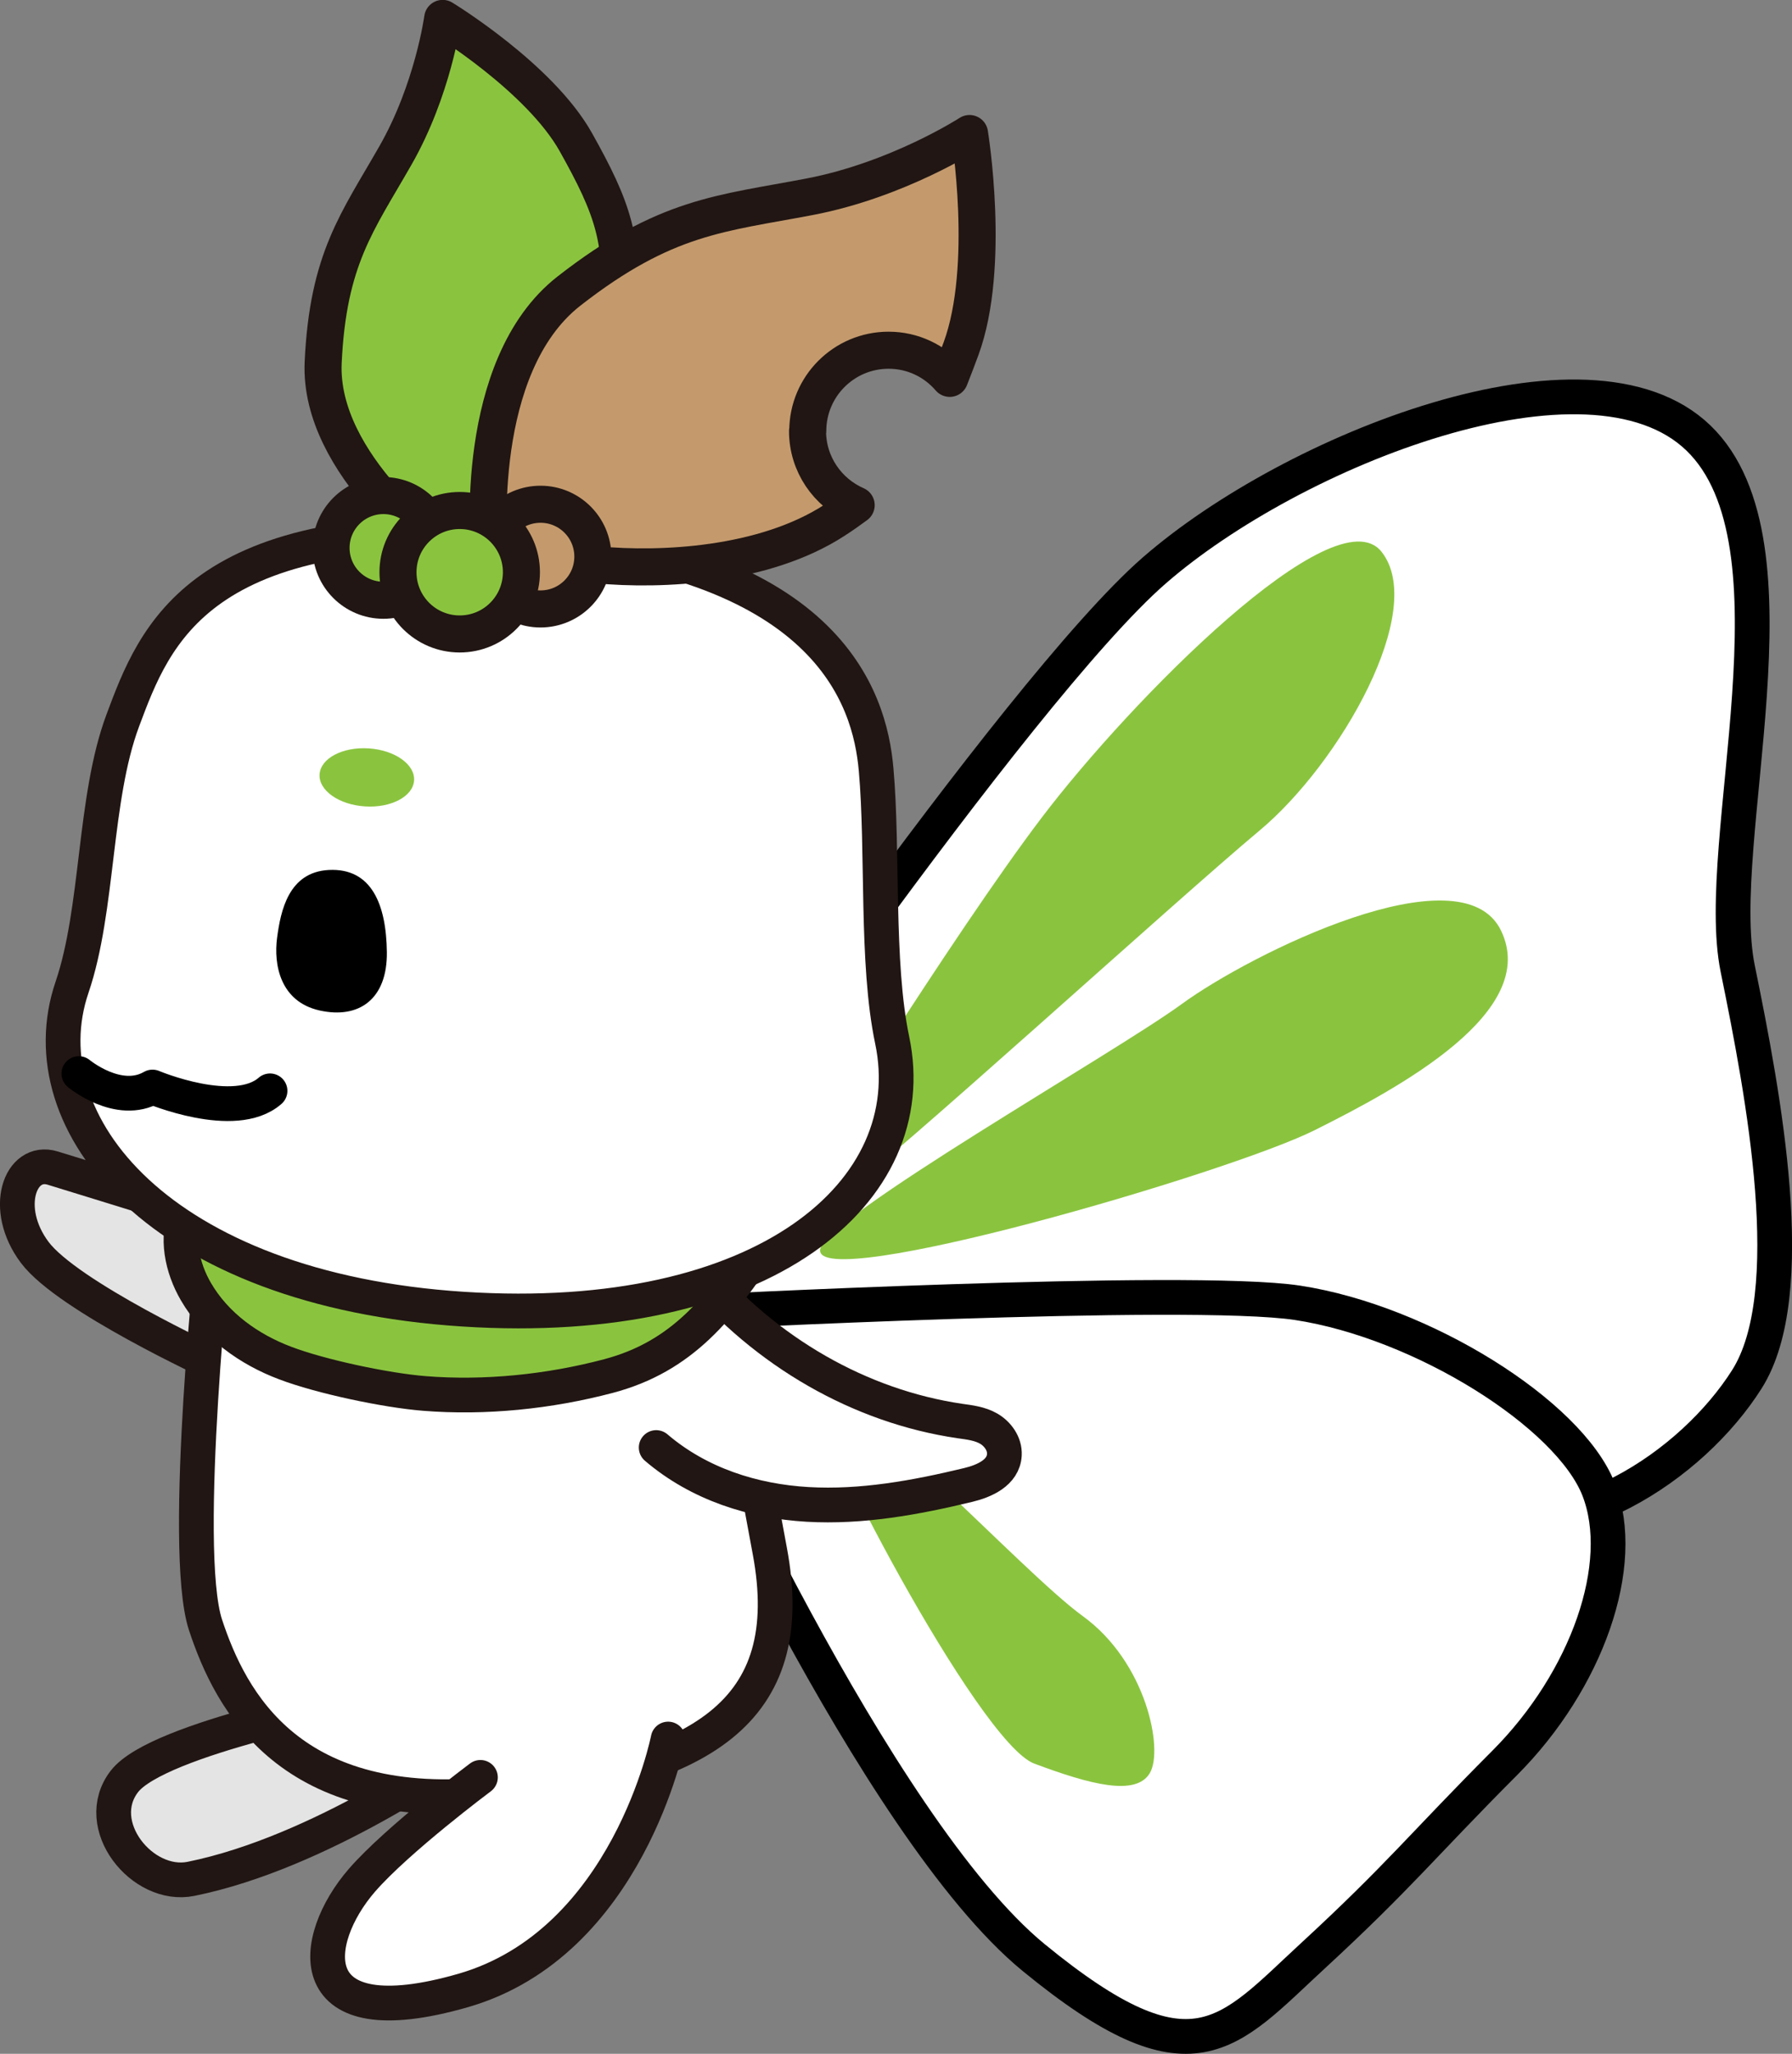
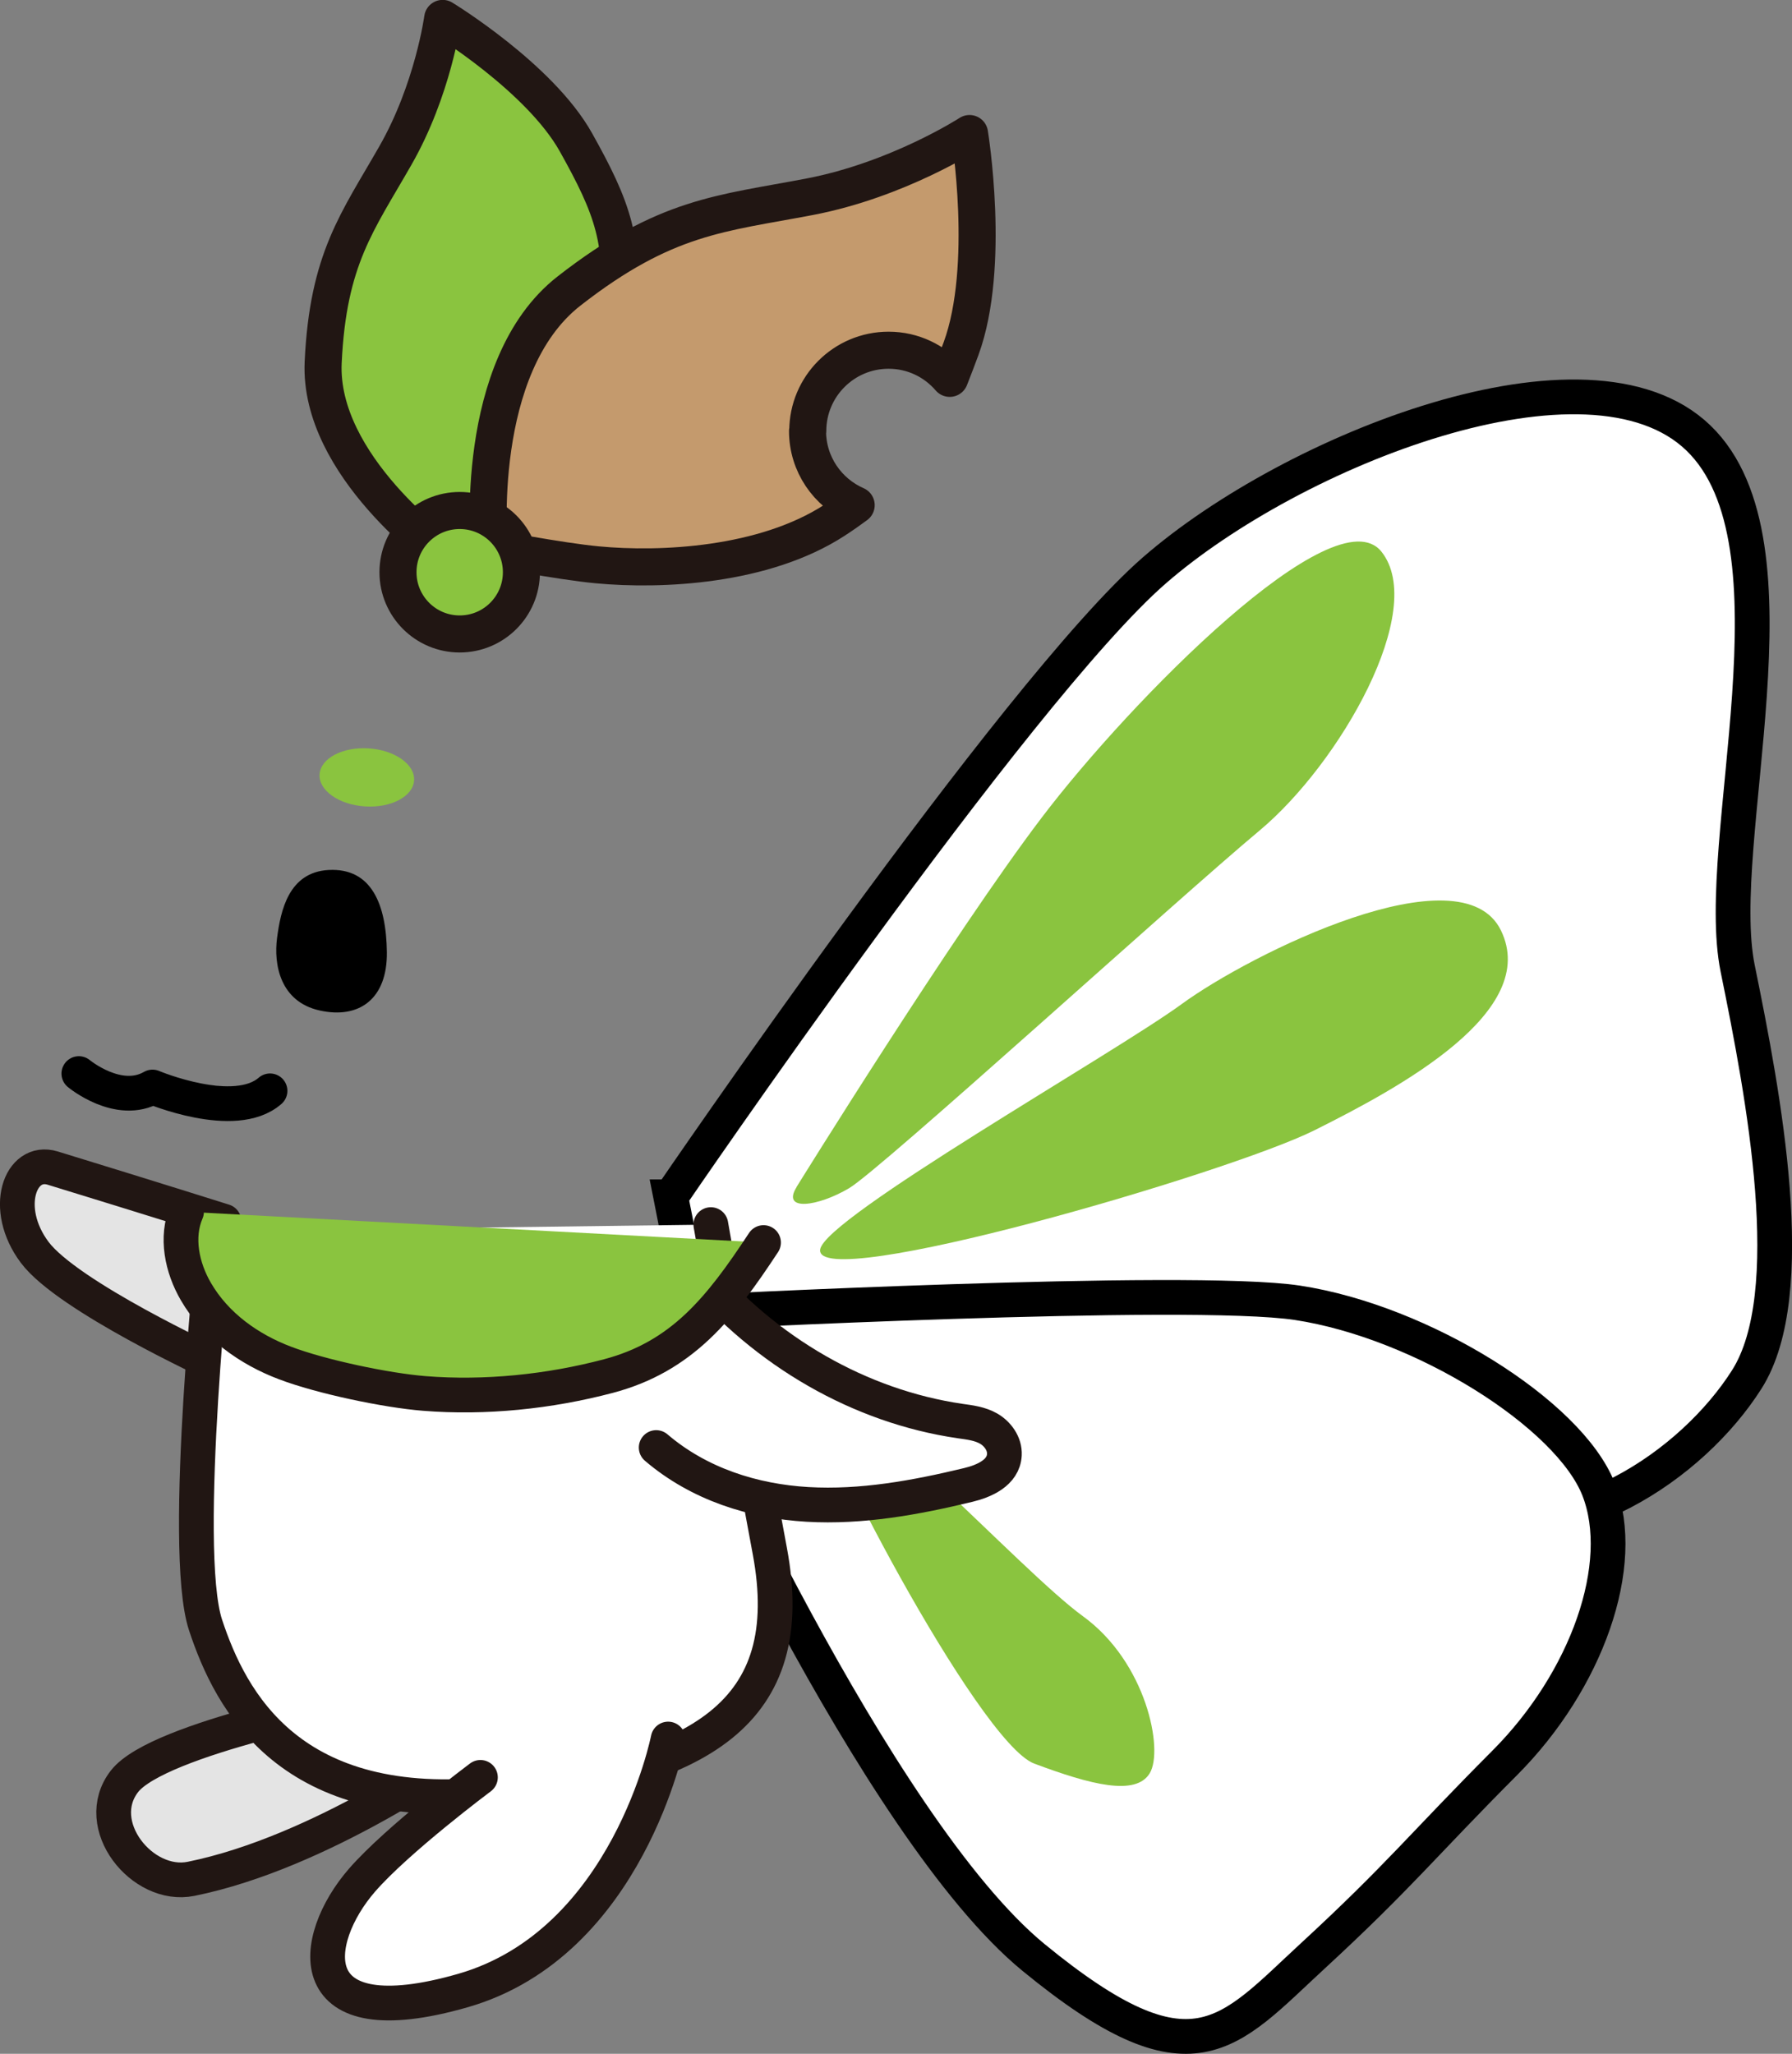
<svg xmlns="http://www.w3.org/2000/svg" id="_レイヤー_2" width="154.76" height="177.34" viewBox="0 0 154.76 177.34">
  <rect x="0" y="0" width="154.76" height="177.34" fill="#808080" stroke="none" />
  <defs>
    <style>.cls-1,.cls-2,.cls-3,.cls-4,.cls-5,.cls-6{stroke-linecap:round;stroke-linejoin:round;}.cls-1,.cls-4,.cls-5,.cls-7,.cls-6{stroke-width:3px;}.cls-1,.cls-4,.cls-7{fill:#fff;}.cls-1,.cls-7{stroke:#000;}.cls-2{fill:#c49a6d;}.cls-2,.cls-3{stroke-width:3.2px;}.cls-2,.cls-3,.cls-4,.cls-5,.cls-6{stroke:#211613;}.cls-3,.cls-5,.cls-8{fill:#8ac43f;}.cls-7{stroke-miterlimit:10;}.cls-6{fill:#e4e4e4;}</style>
  </defs>
  <g id="A">
    <g>
      <g>
        <g>
          <path class="cls-8" d="m57.93,103.34s29.81-43.68,41.75-54.08,37.54-20.57,47-11.44c9.46,9.13,1.16,34.85,3.39,45.81,2.24,10.96,5.49,28.05.79,35.47-4.7,7.42-15.47,14.73-25.59,11.63-10.12-3.1-64.95-15.29-64.95-15.29l-2.39-12.1Z" />
          <path class="cls-8" d="m58.49,119.33s17.03,38.43,30.78,49.7c13.75,11.27,16.75,6.63,24.12-.16,7.37-6.79,9.5-9.57,16.57-16.66,7.07-7.09,10.64-17.1,8.1-23.61-2.55-6.51-15.24-14.47-26.02-16.11-9.31-1.41-52.61.85-52.61.85l-.93,5.99Z" />
          <path class="cls-8" d="m68.78,102.51s13.49-21.78,21.19-31.92c7.7-10.14,25.31-27.97,29.33-22.96,4.02,5.02-3.59,18.3-10.53,24.09-6.95,5.79-32.73,29.27-35.43,30.87-2.7,1.6-5.87,2.04-4.55-.08Z" />
          <path class="cls-8" d="m70.83,107.89c-.53,3.84,35.21-6.57,42.68-10.29,7.47-3.73,19.53-10.27,16.11-17.27-3.43-7-21.62,2.02-27.57,6.37-5.95,4.34-30.84,18.45-31.22,21.19Z" />
          <path class="cls-8" d="m70.67,120.85c-1.12.87,13.79,29.61,18.65,31.43,4.86,1.82,8.78,2.84,9.98.82,1.2-2.02-.3-9.57-5.77-13.54-5.46-3.96-20.43-20.59-22.86-18.71Z" />
        </g>
        <g>
          <path class="cls-7" d="m57.93,103.34s29.81-43.68,41.75-54.08,37.54-20.57,47-11.44c9.46,9.13,1.16,34.85,3.39,45.81,2.24,10.96,5.49,28.05.79,35.47-4.7,7.42-15.47,14.73-25.59,11.63-10.12-3.1-64.95-15.29-64.95-15.29l-2.39-12.1Z" />
          <path class="cls-7" d="m58.49,119.33s17.03,38.43,30.78,49.7c13.75,11.27,16.75,6.63,24.12-.16,7.37-6.79,9.5-9.57,16.57-16.66,7.07-7.09,10.64-17.1,8.1-23.61-2.55-6.51-15.24-14.47-26.02-16.11-9.31-1.41-52.61.85-52.61.85l-.93,5.99Z" />
          <path class="cls-8" d="m68.78,102.51s13.49-21.78,21.19-31.92c7.7-10.14,25.31-27.97,29.33-22.96,4.02,5.02-3.59,18.3-10.53,24.09-6.95,5.79-32.73,29.27-35.43,30.87-2.7,1.6-5.87,2.04-4.55-.08Z" />
          <path class="cls-8" d="m70.83,107.89c-.53,3.84,35.21-6.57,42.68-10.29,7.47-3.73,19.53-10.27,16.11-17.27-3.43-7-21.62,2.02-27.57,6.37-5.95,4.34-30.84,18.45-31.22,21.19Z" />
          <path class="cls-8" d="m70.67,120.85c-1.12.87,13.79,29.61,18.65,31.43,4.86,1.82,8.78,2.84,9.98.82,1.2-2.02-.3-9.57-5.77-13.54-5.46-3.96-20.43-20.59-22.86-18.71Z" />
        </g>
      </g>
      <g>
        <path class="cls-6" d="m19.34,105.45s-6.18-1.95-14.79-4.59c-2.81-.86-4.4,3.48-1.55,7.28,2.85,3.8,15.47,9.62,15.47,9.62" />
        <path class="cls-6" d="m31.32,146.74s-17.66,3.32-20.57,7.07,1.53,9.28,5.75,8.42c11.22-2.27,23.05-10.75,23.05-10.75" />
        <path class="cls-4" d="m18.56,106.29s-2.98,27.42-.81,34.02c2.18,6.6,7.32,16.5,25.02,14.59,17.7-1.91,26.34-6.96,23.71-20.99-2.62-14.04-5.09-28.17-5.09-28.17" />
        <path class="cls-4" d="m57.7,150.16s-3.46,17.6-17.7,21.71c-14.25,4.1-13.22-4.36-8.74-9.52,3.08-3.54,10.23-8.88,10.23-8.88" />
        <path class="cls-4" d="m60.2,109.69c5.93,7.07,14.1,11.75,22.7,13.01.85.12,1.73.22,2.49.66s1.4,1.3,1.35,2.25c-.08,1.56-1.75,2.28-3.12,2.61-4.56,1.1-9.22,1.95-13.88,1.68-4.66-.27-9.36-1.74-13.07-4.91" />
        <path class="cls-3" d="m38.34,47.91s-10.85-7.69-10.43-16.63c.42-8.94,2.96-12.11,6.22-17.82,3.27-5.7,4.1-11.87,4.1-11.87,0,0,8.38,5.1,11.51,10.7,3.13,5.6,4.37,8.73,3.5,15.17-.82,6.1-5.45,12.03-8.81,15.27-1.97,1.9-6.09,5.17-6.09,5.17Z" />
        <path class="cls-5" d="m16.11,104.63c-.95,2.2-.39,4.83.8,6.88,1.72,2.97,4.61,5.01,7.71,6.18,3.1,1.18,8.74,2.37,12.03,2.63,5.24.42,10.78-.15,15.89-1.5,6.35-1.68,9.66-5.84,13.4-11.53" />
-         <path class="cls-4" d="m75.66,66.41c.63,7.07-.02,16.7,1.39,23.4,2.74,13.02-10.97,24.91-37.06,23.23-26.09-1.68-37.78-16.01-33.77-27.79,2.31-6.78,1.86-16.27,4.38-23.03,2.77-7.41,6.56-17.72,33.74-15.96,27.18,1.75,30.78,14.04,31.32,20.16Z" />
        <path d="m28.38,75.12c3.74-.2,4.98,3.03,5.03,7.09.05,4.06-2.41,5.8-5.81,5.04s-3.98-3.95-3.67-6.28c.31-2.33.99-5.66,4.45-5.85Z" />
        <path class="cls-1" d="m6.81,92.7s3.43,2.85,6.36,1.16c0,0,7.1,3,10.15.33" />
        <ellipse class="cls-8" cx="31.68" cy="67.12" rx="2.51" ry="4.09" transform="translate(-37.34 94.42) rotate(-86.31)" />
-         <circle class="cls-3" cx="33.11" cy="47.31" r="4.52" />
        <path class="cls-2" d="m69.76,37.22c0-3.86,3.13-6.98,6.98-6.98,2.11,0,4,.94,5.28,2.43.32-.8.64-1.66.98-2.57,2.61-7.12.73-18.57.73-18.57,0,0-6.17,4-13.81,5.46-7.63,1.46-12.44,1.63-20.78,8.14-8.34,6.51-6.89,22.16-6.89,22.16,0,0,6.11,1.18,9.33,1.48,5.49.52,14.39.11,20.49-3.85.68-.44,1.29-.87,1.87-1.3-2.47-1.08-4.2-3.54-4.2-6.4Z" />
-         <circle class="cls-2" cx="46.68" cy="48.06" r="4.52" />
        <circle class="cls-3" cx="39.7" cy="49.41" r="5.33" />
      </g>
    </g>
  </g>
</svg>